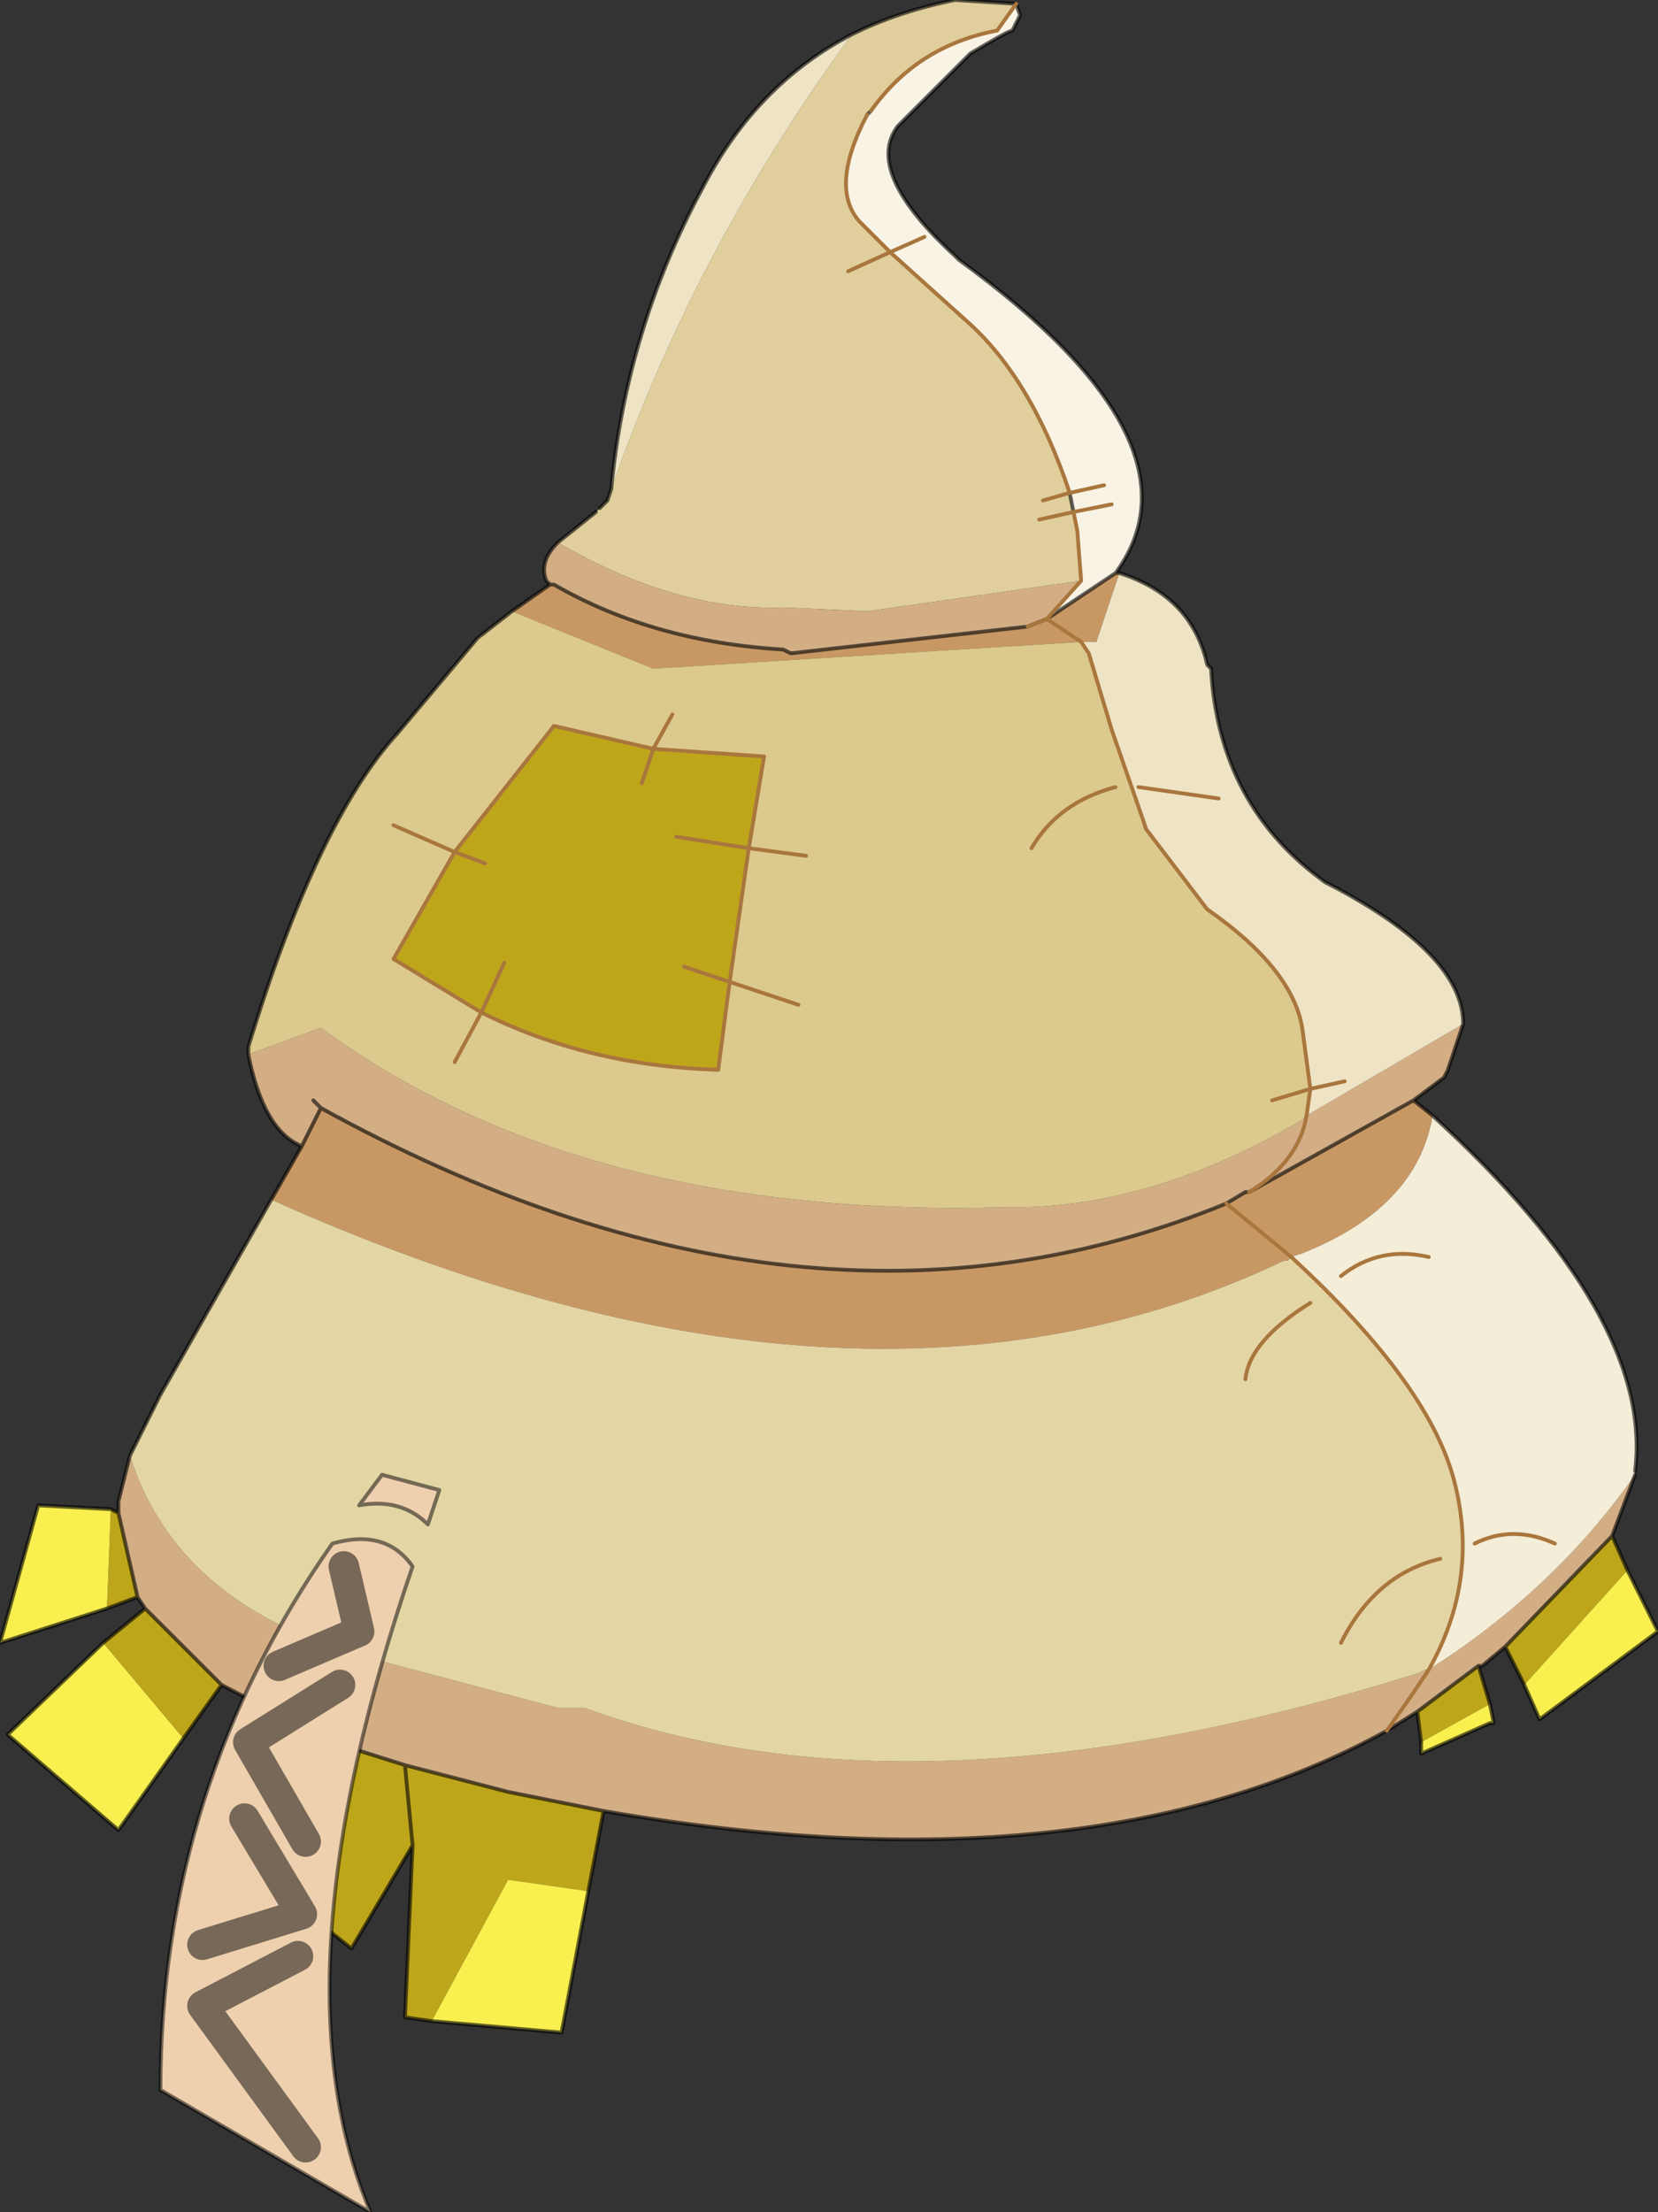
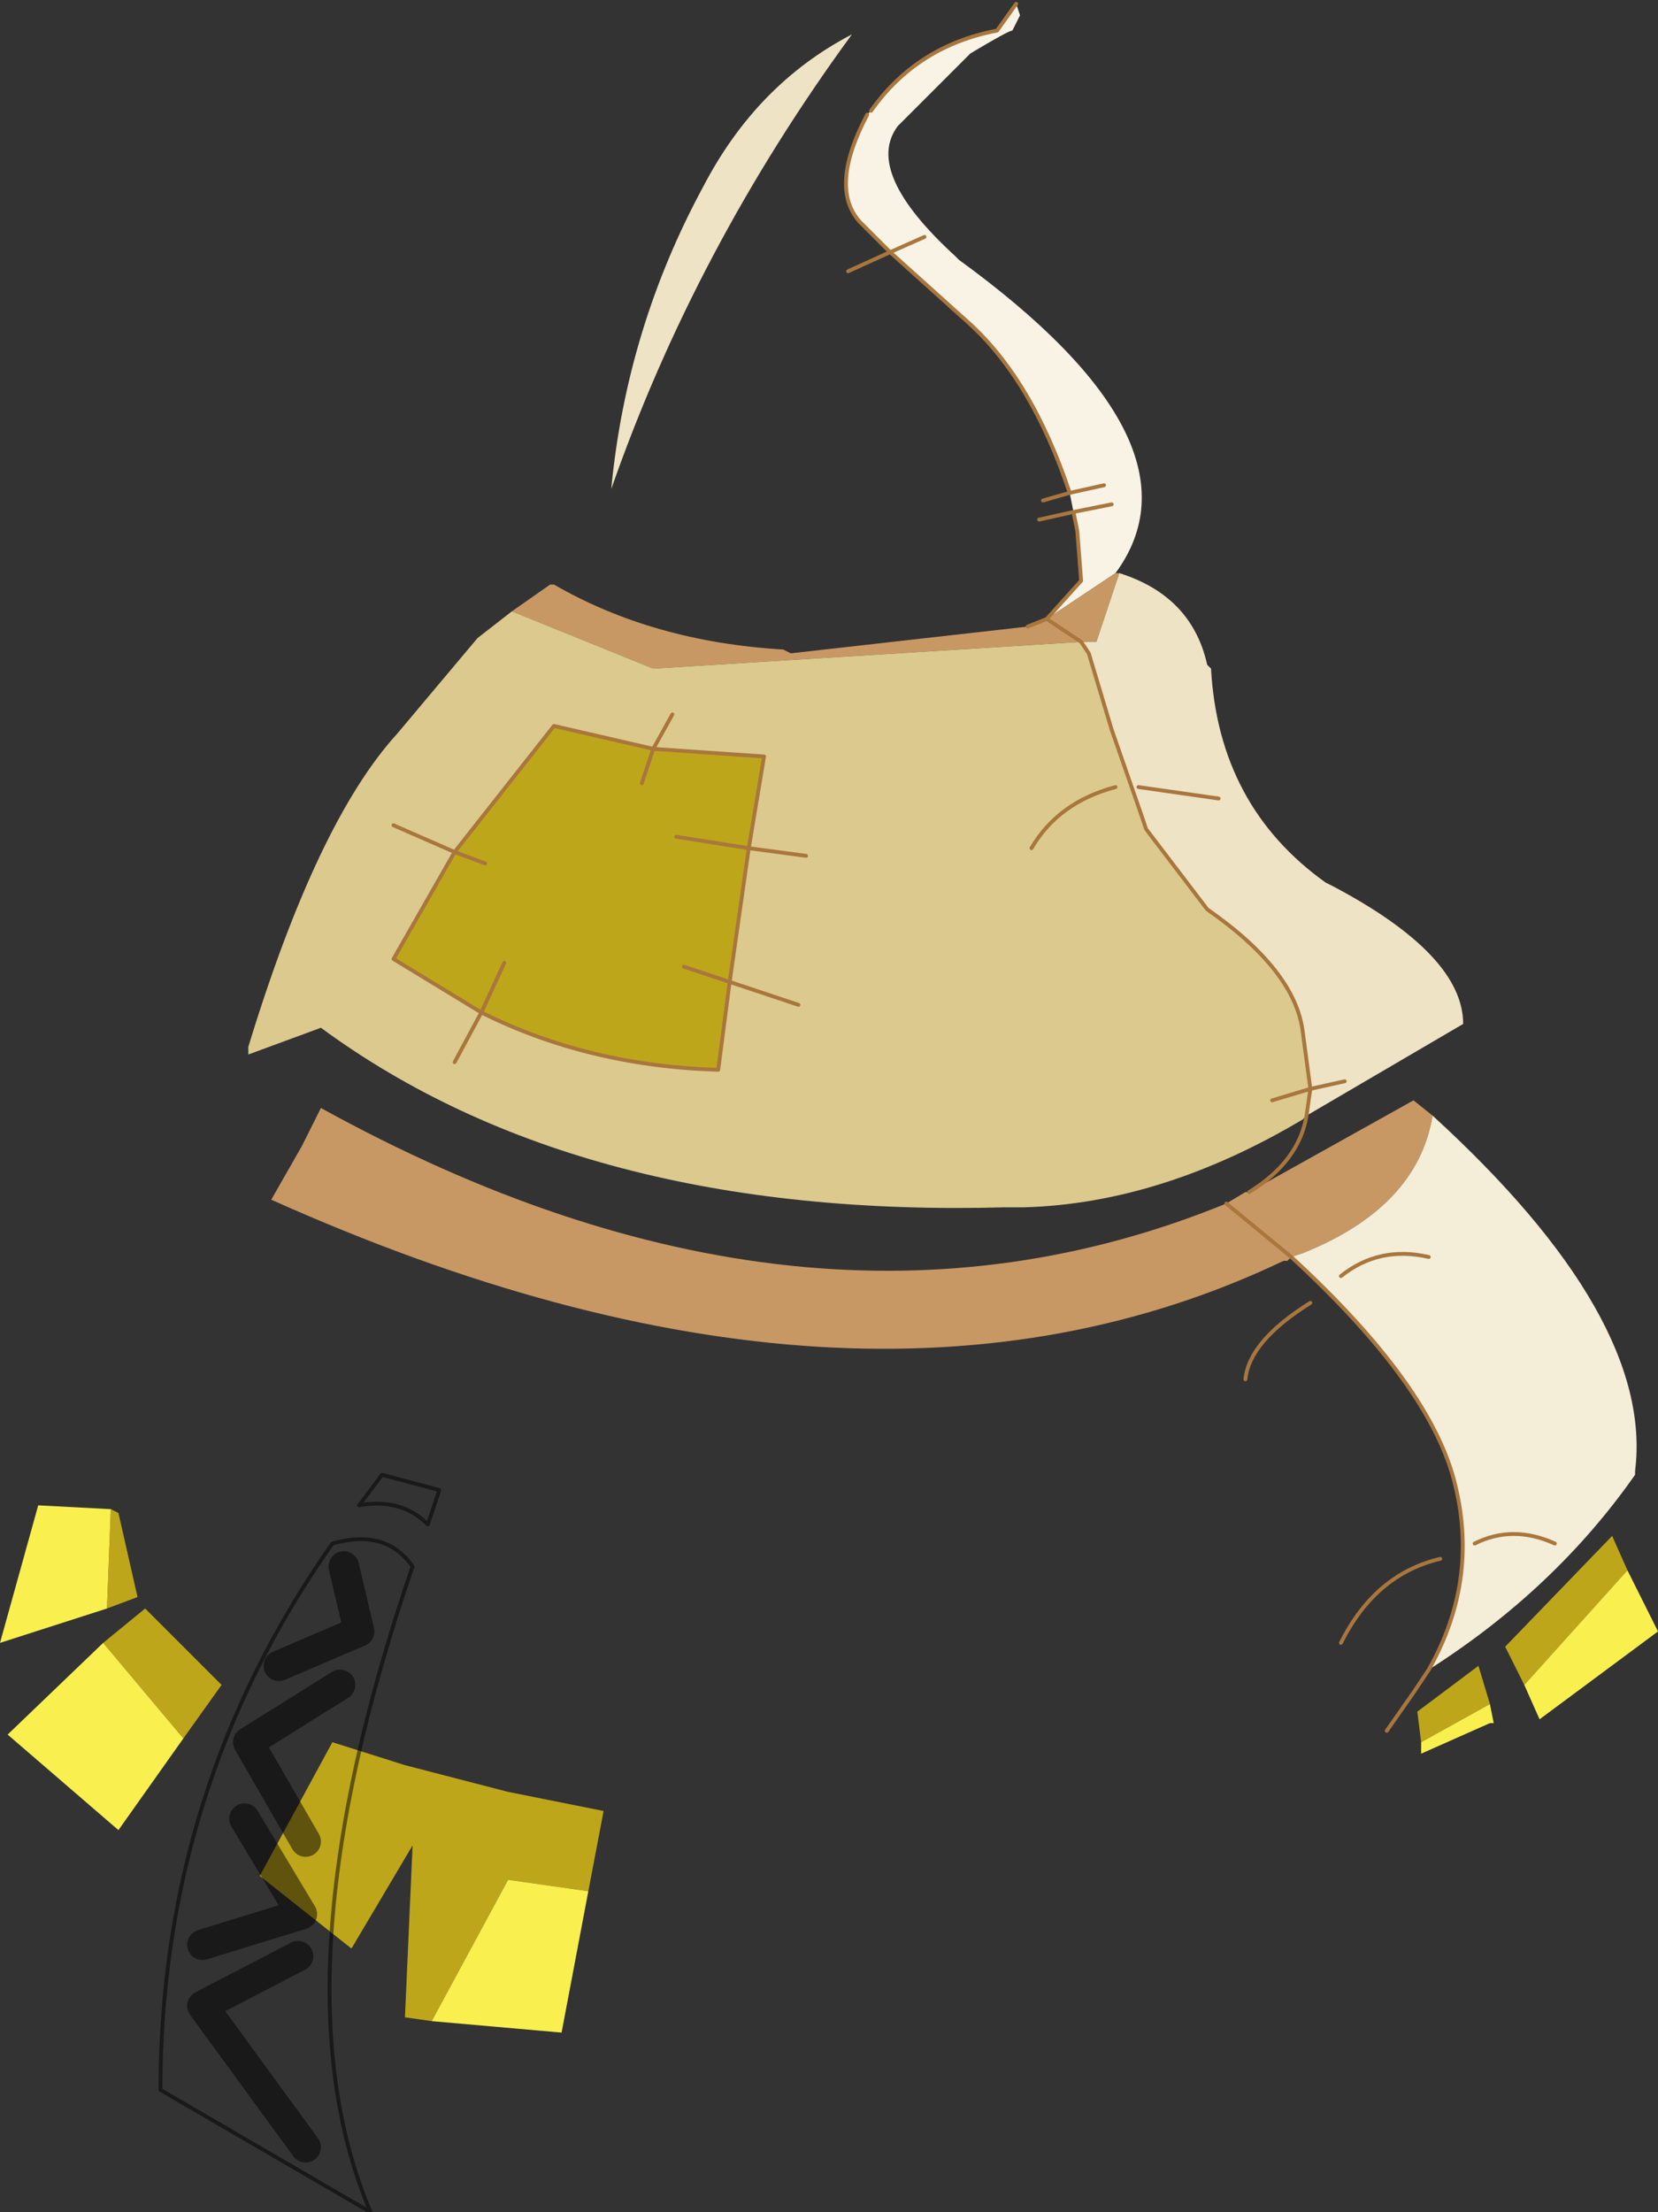
<svg xmlns="http://www.w3.org/2000/svg" xmlns:xlink="http://www.w3.org/1999/xlink" width="21.7px" height="28.95px">
  <rect width="100%" height="100%" fill="#333333" stroke="none" />
  <g transform="matrix(1, 0, 0, 1, -264.1, -186)">
    <use xlink:href="#object-0" width="21.7" height="28.95" transform="matrix(1, 0, 0, 1, 264.1, 186)" />
  </g>
  <defs>
    <g transform="matrix(1, 0, 0, 1, -264.1, -186)" id="object-0">
-       <path fill-rule="evenodd" fill="#e0cf9c" stroke="none" d="M277.4 186.05L276.6 186Q275.85 186.15 275.25 186.45Q273.2 189.25 272.1 192.4L272.05 192.55L271.95 192.65L271.9 192.7L271.4 193.1Q272.95 194 274.35 193.95L275.45 194L278.25 193.6L278.2 192.95L278.15 192.7L277.7 192.8L278.15 192.7L278.1 192.45Q277.6 190.95 276.75 190.2L275.75 189.3L275.35 188.9Q274.95 188.45 275.45 187.5L275.5 187.45Q276.1 186.6 277.15 186.4L277.4 186.05M275.2 189.55L275.75 189.3L275.2 189.55M277.75 192.55L278.1 192.45L277.75 192.55" />
      <path fill-rule="evenodd" fill="#f8f3e4" stroke="none" d="M277.4 186.05L277.15 186.4Q276.1 186.6 275.5 187.45L275.45 187.5Q274.95 188.45 275.35 188.9L275.75 189.3L276.2 189.1L275.75 189.3L276.75 190.2Q277.6 190.95 278.1 192.45L278.55 192.35L278.1 192.45L278.15 192.7L278.2 192.95L278.25 193.6L277.8 194.1L278.7 193.5Q279.95 191.8 276.65 189.4L276.6 189.35Q275.4 188.25 275.85 187.65L276.8 186.7Q277.3 186.4 277.35 186.4L277.45 186.2L277.4 186.05M278.65 192.6L278.15 192.7L278.65 192.6" />
      <path fill-rule="evenodd" fill="#c89864" stroke="none" d="M278.7 193.5L277.8 194.1L277.55 194.2L274.45 194.55L274.35 194.5Q272.65 194.4 271.35 193.65L271.3 193.65L270.8 194L272.65 194.75L278.25 194.4L278.45 194.4L278.75 193.5L278.7 193.5M277.8 194.1L278.25 194.4L277.8 194.1M282.85 200.6L282.6 200.4L280.45 201.6L280.4 201.6L280.15 201.75Q274.65 204 268.3 200.5L268.05 201L267.65 201.7Q275.35 205.15 280.9 202.5L280.95 202.5L281 202.45L281.15 202.4Q282.65 201.8 282.85 200.6M280.15 201.75L281 202.45L280.15 201.75" />
-       <path fill-rule="evenodd" fill="#d3ae85" stroke="none" d="M277.8 194.1L278.25 193.6L275.45 194L274.35 193.95Q272.95 194 271.4 193.1Q271.15 193.35 271.25 193.6L271.3 193.65L271.35 193.65Q272.65 194.4 274.35 194.5L274.45 194.55L277.55 194.2L277.8 194.1M283.25 199.4L281.2 200.6L281.15 200.65Q279.3 201.75 277.5 201.8L277.25 201.8Q271.7 201.95 268.3 199.45L267.35 199.8Q267.55 200.8 268.05 201L268.3 200.5Q274.65 204 280.15 201.75L280.4 201.6L280.45 201.6Q281.1 201.2 281.2 200.6Q281.1 201.2 280.45 201.6L282.6 200.4L283 200.1L283.05 200L283.25 199.4M268.2 200.4L268.3 200.5L268.2 200.4M265.8 205.05L265.65 205.65L265.65 205.8L265.9 206.9L266 207.05L267 208.05L268.45 208.8L269.4 209.1L270.75 209.45L271.25 209.55L272 209.7Q278.35 210.8 282.25 208.65L282.6 208.15L282.8 207.85L282.75 207.85L282.65 207.9Q276.1 209.95 271.75 208.35L271.4 208.35L268.75 207.65Q266.4 206.95 265.8 205.05M282.8 207.85L282.6 208.15L282.25 208.65L282.65 208.4L283.45 207.8L283.5 207.8L283.8 207.55L285.2 206.1L285.5 205.3Q284.45 206.8 282.8 207.85" />
      <path fill-rule="evenodd" fill="#eee3c4" stroke="none" d="M278.7 193.5L278.75 193.5L278.45 194.4L278.25 194.4L278.35 194.55L278.65 195.55L279.05 196.7L279.1 196.85L279.9 197.9Q281.05 198.7 281.15 199.5L281.25 200.25L281.2 200.6L283.25 199.4Q283.25 198.5 281.55 197.6L281.45 197.55Q280.05 196.55 279.95 194.75L279.9 194.7Q279.7 193.8 278.75 193.5L278.7 193.5M281.7 200.15L281.25 200.25L281.7 200.15M277.55 194.2L277.8 194.1L277.55 194.2M280.05 196.45L279 196.3L280.05 196.45M272.1 192.4Q273.2 189.25 275.25 186.45Q274 187.1 273.3 188.45Q272.3 190.3 272.1 192.4" />
      <path fill-rule="evenodd" fill="#dcc98d" stroke="none" d="M281.2 200.6L281.25 200.25L281.15 199.5Q281.05 198.7 279.9 197.9L279.1 196.85L279.05 196.7L278.65 195.55L278.35 194.55L278.25 194.4L272.65 194.75L270.8 194L270.35 194.35L269.3 195.6Q268.25 196.75 267.35 199.7L267.35 199.8L268.3 199.45Q271.7 201.95 277.25 201.8L277.5 201.8Q279.3 201.75 281.15 200.65L281.2 200.6M280.75 200.4L281.25 200.25L280.75 200.4M277.6 197.1Q277.95 196.5 278.7 196.3Q277.95 196.5 277.6 197.1M272.65 195.8L272.9 195.35L272.65 195.8L271.35 195.5L270.05 197.15L269.25 196.8L270.05 197.15L269.25 198.55L270.4 199.25Q271.8 199.95 273.5 200L273.65 198.85L273.9 197.1L274.1 195.9L272.65 195.8M274.65 197.2L273.9 197.1L274.65 197.2M273.65 198.85L274.55 199.15L273.65 198.85M270.05 199.9L270.4 199.25L270.05 199.9" />
      <path fill-rule="evenodd" fill="#bea61b" stroke="none" d="M272.65 195.8L271.35 195.5L270.05 197.15L270.45 197.3L270.05 197.15L269.25 198.55L270.4 199.25Q271.8 199.95 273.5 200L273.65 198.85L273.05 198.65L273.65 198.85L273.9 197.1L274.1 195.9L272.65 195.8L272.5 196.25L272.65 195.8M272.95 196.95L273.9 197.1L272.95 196.95M270.7 198.6L270.4 199.25L270.7 198.6M272 209.7L271.25 209.55L270.75 209.45L269.4 209.1L268.45 208.8L267.5 210.55L268.7 211.5L269.5 210.15L269.4 212.4L269.75 212.45L270.75 210.6L271.8 210.75L272 209.7M267 208.05L266 207.05L265.45 207.5L266.5 208.75L267 208.05M265.9 206.9L265.65 205.8L265.55 205.75L265.5 207.05L265.9 206.9M269.4 209.1L269.5 210.15L269.4 209.1M283.6 208.3L283.45 207.8L282.65 208.4L282.7 208.8L283.6 208.3M283.8 207.55L284.05 208.05L285.4 206.55L285.2 206.1L283.8 207.55" />
-       <path fill-rule="evenodd" fill="#e4d5a5" stroke="none" d="M265.8 205.05Q266.4 206.95 268.75 207.65L271.4 208.35L271.75 208.35Q276.1 209.95 282.65 207.9L282.75 207.85L282.8 207.85Q283.45 206.7 283.15 205.45Q282.85 204.15 281 202.45L280.95 202.5L280.9 202.5Q275.35 205.15 267.65 201.7L266.2 204.25L265.8 205.05M280.4 204.05Q280.45 203.55 281.25 203.05Q280.45 203.55 280.4 204.05M281.65 207.5Q282.1 206.6 282.95 206.4Q282.1 206.6 281.65 207.5" />
      <path fill-rule="evenodd" fill="#f9f04f" stroke="none" d="M265.55 205.75L264.6 205.7L264.1 207.5L265.5 207.05L265.55 205.75M265.45 207.5L264.2 208.7L265.65 209.95L266.5 208.75L265.45 207.5M269.75 212.45L271.45 212.6L271.8 210.75L270.75 210.6L269.75 212.45M282.7 208.8L282.7 208.95L283.6 208.55L283.65 208.55L283.6 208.3L282.7 208.8M284.05 208.05L284.25 208.5L285.8 207.35L285.4 206.55L284.05 208.05" />
      <path fill-rule="evenodd" fill="#f4edd7" stroke="none" d="M281 202.45Q282.85 204.15 283.15 205.45Q283.45 206.7 282.8 207.85Q284.45 206.8 285.5 205.3L285.5 205.25Q285.75 203.25 282.85 200.6Q282.65 201.8 281.15 202.4L281 202.45M282.8 202.45Q282.15 202.3 281.65 202.7Q282.15 202.3 282.8 202.45M283.4 206.2Q283.9 205.95 284.45 206.2Q283.9 205.95 283.4 206.2" />
-       <path fill="none" stroke="#000000" stroke-opacity="0.6" stroke-width="0.05" stroke-linecap="round" stroke-linejoin="round" d="M275.25 186.45Q275.85 186.15 276.6 186L277.4 186.05L277.45 186.2L277.35 186.4Q277.3 186.4 276.8 186.7L275.85 187.65Q275.4 188.25 276.6 189.35L276.65 189.4Q279.95 191.8 278.7 193.5L277.8 194.1L277.55 194.2L274.45 194.55L274.35 194.5Q272.65 194.4 271.35 193.65L271.3 193.65L271.25 193.6Q271.15 193.35 271.4 193.1L271.9 192.7M275.5 187.45L275.45 187.5M278.7 193.5L278.75 193.5Q279.7 193.8 279.9 194.7L279.95 194.75Q280.05 196.55 281.45 197.55L281.55 197.6Q283.25 198.5 283.25 199.4L283.05 200L283 200.1L282.6 200.4L282.85 200.6Q285.75 203.25 285.5 205.25M278.1 192.45L278.15 192.7M280.45 201.6L280.4 201.6L280.15 201.75Q274.65 204 268.3 200.5L268.2 200.4M267.35 199.8L267.35 199.7Q268.25 196.75 269.3 195.6L270.35 194.35L270.8 194L271.3 193.65M271.95 192.65L272.05 192.55L272.1 192.4Q272.3 190.3 273.3 188.45Q274 187.1 275.25 186.45M268.05 201L268.3 200.5M268.05 201Q267.55 200.8 267.35 199.8M265.65 205.8L265.65 205.65L265.8 205.05L266.2 204.25L267.65 201.7L268.05 201M282.25 208.65Q278.35 210.8 272 209.7L271.25 209.55L270.75 209.45L269.4 209.1L268.45 208.8L267 208.05L266 207.05L265.9 206.9L265.65 205.8L265.55 205.75L264.6 205.7L264.1 207.5L265.5 207.05L265.9 206.9M266 207.05L265.45 207.5L264.2 208.7L265.65 209.95L266.5 208.75L267 208.05M271.8 210.75L272 209.7M268.45 208.8L267.5 210.55L268.7 211.5L269.5 210.15L269.4 212.4L269.75 212.45L271.45 212.6L271.8 210.75M269.5 210.15L269.4 209.1M282.7 208.8L282.7 208.95L283.6 208.55L283.65 208.55L283.6 208.3L283.45 207.8L283.5 207.8L283.8 207.55L284.05 208.05L284.25 208.5L285.8 207.35L285.4 206.55L285.2 206.1L285.5 205.3M282.65 208.4L282.7 208.8M282.25 208.65L282.65 208.4L283.45 207.8M285.2 206.1L283.8 207.55M282.6 200.4L280.45 201.6" />
      <path fill="none" stroke="#a9763d" stroke-width="0.05" stroke-linecap="round" stroke-linejoin="round" d="M277.4 186.05L277.15 186.4Q276.1 186.6 275.5 187.45M275.45 187.5Q274.95 188.45 275.35 188.9L275.75 189.3L275.2 189.55M277.8 194.1L278.25 193.6L278.2 192.95L278.15 192.7L278.65 192.6M275.75 189.3L276.2 189.1M278.1 192.45Q277.6 190.95 276.75 190.2L275.75 189.3M281.2 200.6L281.25 200.25L281.7 200.15M278.15 192.7L277.7 192.8M278.1 192.45L277.75 192.55M278.55 192.35L278.1 192.45M277.8 194.1L277.55 194.2M281.25 200.25L281.15 199.5Q281.05 198.7 279.9 197.9L279.1 196.85L279.05 196.7L278.65 195.55L278.35 194.55L278.25 194.4L277.8 194.1M281.2 200.6Q281.1 201.2 280.45 201.6M281.25 200.25L280.75 200.4M278.7 196.3Q277.95 196.5 277.6 197.1M279 196.3L280.05 196.45M272.9 195.35L272.65 195.8L271.35 195.5L270.05 197.15L269.25 196.8M273.9 197.1L274.1 195.9L272.65 195.8L272.5 196.25M273.9 197.1L272.95 196.95M273.65 198.85L273.05 198.65M273.9 197.1L274.65 197.2M273.65 198.85L273.9 197.1M274.55 199.15L273.65 198.85L273.5 200Q271.8 199.95 270.4 199.25L270.7 198.6M270.45 197.3L270.05 197.15L269.25 198.55L270.4 199.25L270.05 199.9M282.8 207.85L282.6 208.15L282.25 208.65M281 202.45Q282.85 204.15 283.15 205.45Q283.45 206.7 282.8 207.85M281 202.45L280.15 201.75M281.65 202.7Q282.15 202.3 282.8 202.45M281.25 203.05Q280.45 203.55 280.4 204.05M282.95 206.4Q282.1 206.6 281.65 207.5M284.45 206.2Q283.9 205.95 283.4 206.2" />
-       <path fill-rule="evenodd" fill="#eed0ae" stroke="none" d="M269.85 205.5L269.1 205.3L268.8 205.7Q269.35 205.6 269.7 205.95L269.85 205.5M267.75 207.8L268.8 207.35L268.6 206.5L268.8 207.35L267.75 207.8M268.1 210.1L267.35 208.8L268.55 208.05L267.35 208.8L268.1 210.1M268.45 206.2Q266.2 209.4 266.2 213.35L268.95 214.95Q267.65 211.9 269.5 206.5Q269.15 206 268.45 206.2M266.75 211.45L268.05 211.05L267.3 209.8L268.05 211.05L266.75 211.45M268.1 214.1L266.75 212.25L268 211.6L266.75 212.25L268.1 214.1" />
      <path fill="none" stroke="#000000" stroke-opacity="0.502" stroke-width="0.05" stroke-linecap="round" stroke-linejoin="round" d="M269.85 205.5L269.1 205.3L268.8 205.7Q269.35 205.6 269.7 205.95L269.85 205.5M268.45 206.2Q266.2 209.4 266.2 213.35L268.95 214.95Q267.65 211.9 269.5 206.5Q269.15 206 268.45 206.2" />
      <path fill="none" stroke="#000000" stroke-opacity="0.502" stroke-width="0.4" stroke-linecap="round" stroke-linejoin="round" d="M268.6 206.5L268.8 207.35L267.75 207.8M268.55 208.05L267.35 208.8L268.1 210.1M267.3 209.8L268.05 211.05L266.75 211.45M268 211.6L266.75 212.25L268.1 214.1" />
    </g>
  </defs>
</svg>